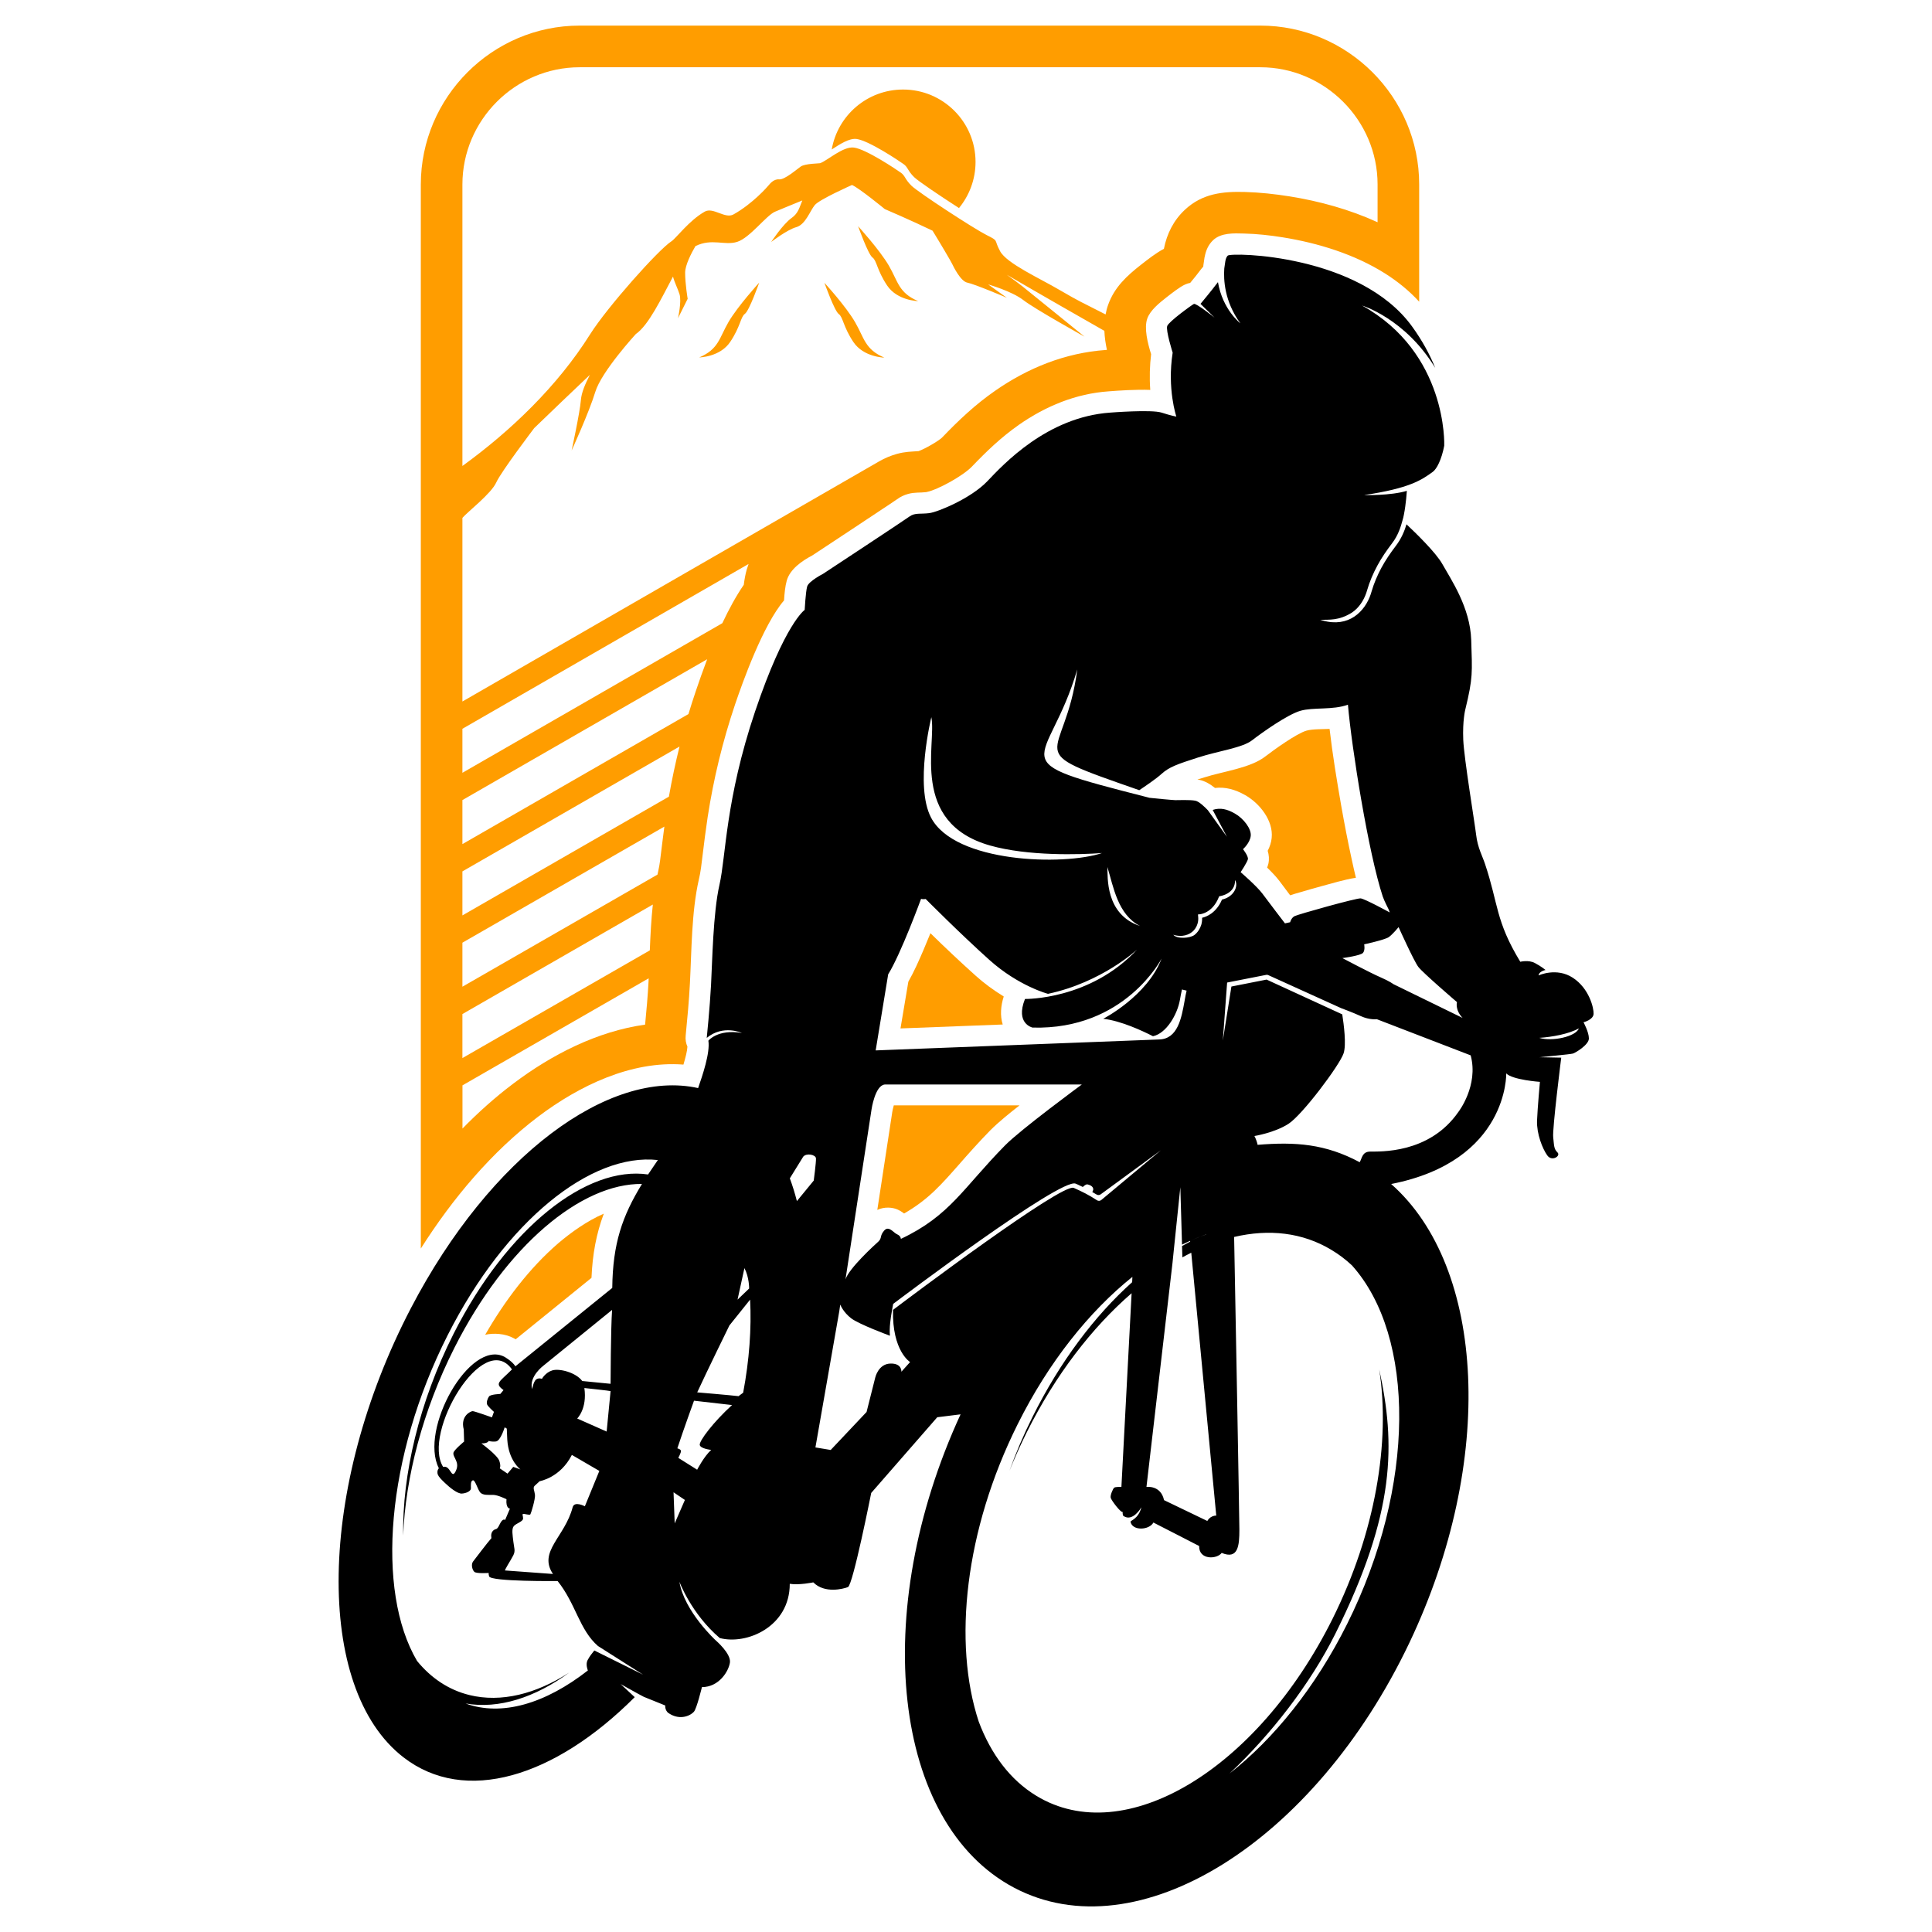
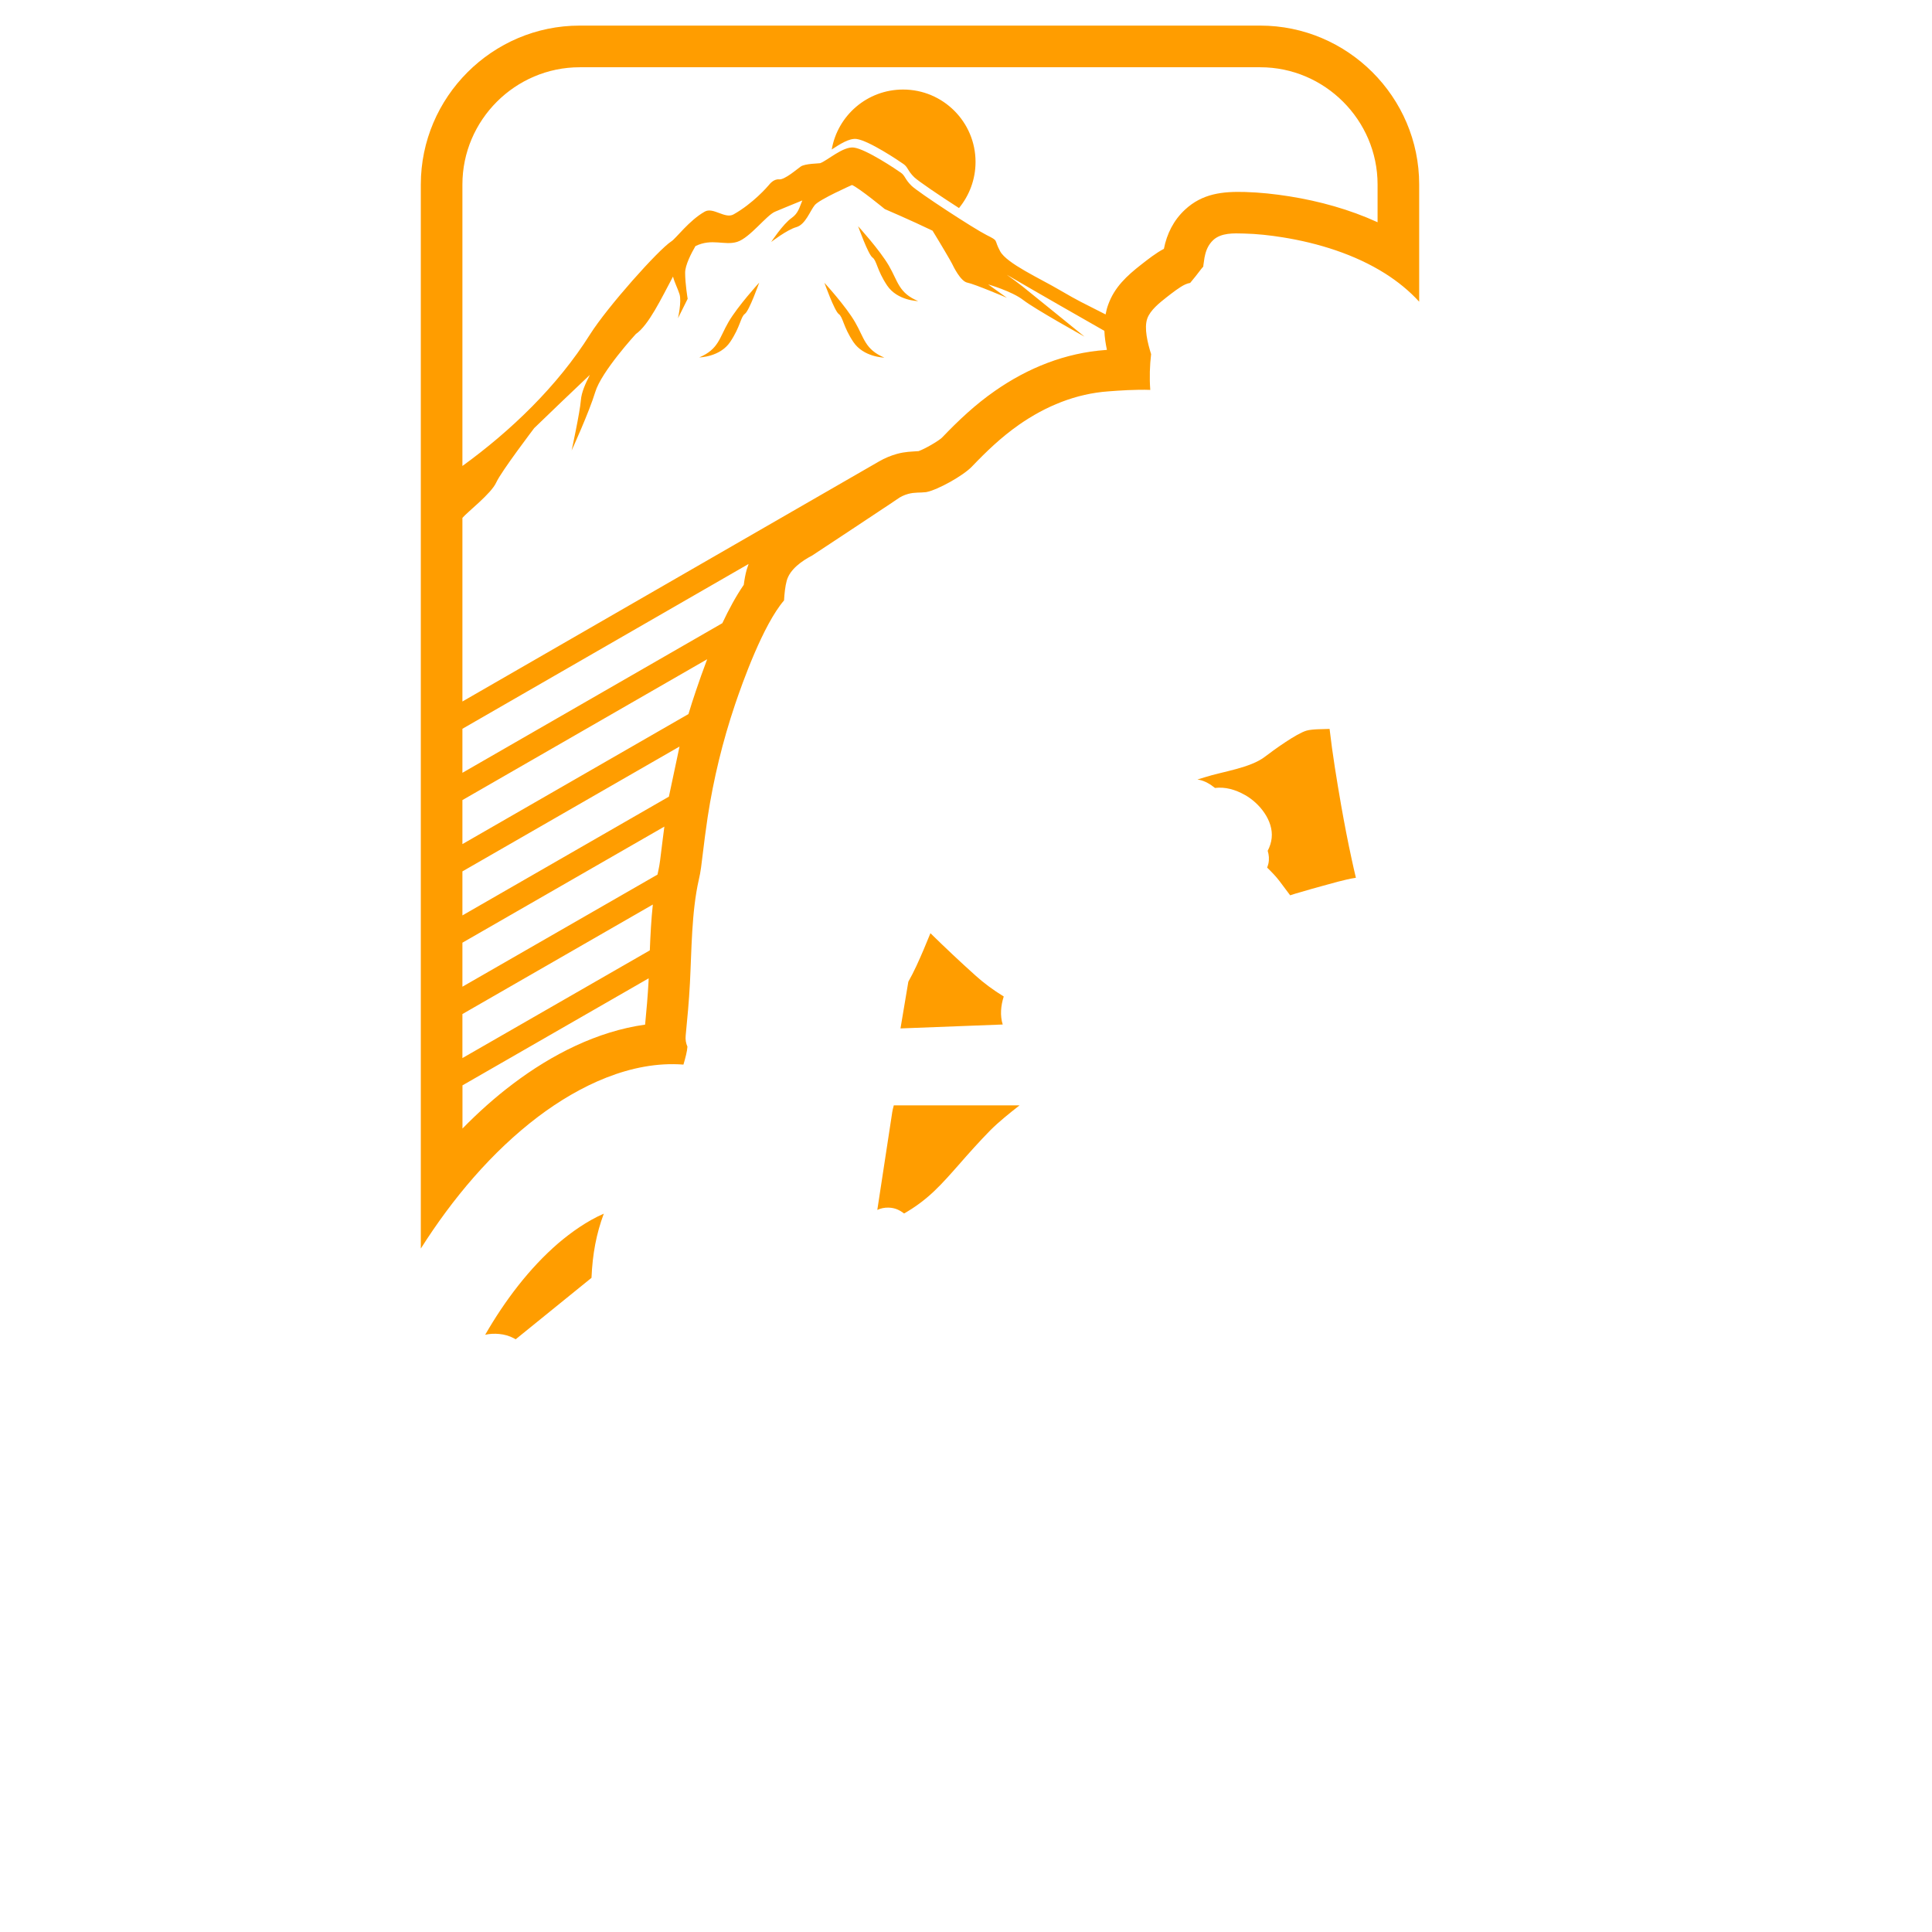
<svg xmlns="http://www.w3.org/2000/svg" version="1.1" id="Calque_1" x="0px" y="0px" width="32px" height="32px" viewBox="72.369 13.996 32 32" enable-background="new 72.369 13.996 32 32" xml:space="preserve">
  <g>
-     <path fill-rule="evenodd" clip-rule="evenodd" d="M81.929,37.491c0,0,0.168-0.161,0.119-0.505c0,0,0.43,0.046,0.434,0.051   l-0.065,0.67L81.929,37.491L81.929,37.491z M91.802,29.479c0.054,0.017,0.105,0.02,0.152,0.017c0.063-0.007,0.117-0.029,0.16-0.064   c0.043-0.035,0.074-0.082,0.09-0.137c0.011-0.037,0.015-0.078,0.01-0.122l-0.003-0.031l0.032-0.003c0,0,0.207-0.015,0.313-0.283   l0.007-0.015l0.017-0.003c0.001,0,0.253-0.038,0.245-0.266c0.061,0.101-0.018,0.279-0.216,0.324   c-0.096,0.225-0.261,0.286-0.329,0.301c0.001,0.042-0.004,0.081-0.014,0.116c-0.021,0.067-0.059,0.126-0.112,0.168   C92.083,29.537,91.868,29.553,91.802,29.479L91.802,29.479z M91.252,29.334c-0.582-0.193-0.534-0.82-0.541-0.977   C90.812,28.688,90.882,29.143,91.252,29.334L91.252,29.334z M98.52,31.029c-0.048,0.136-0.441,0.223-0.656,0.157   C98.071,31.173,98.352,31.123,98.52,31.029L98.52,31.029z M88.77,28.001c0.622,0.176,1.479,0.152,1.852,0.124   c-0.629,0.212-2.441,0.167-2.833-0.589c-0.273-0.525,0.005-1.657,0.006-1.661C87.886,26.31,87.429,27.623,88.77,28.001   L88.77,28.001z M79.897,36.317c-0.528,1.045-0.813,2.152-0.85,3.112c-0.017-1.005,0.263-2.21,0.835-3.342   c0.889-1.759,2.208-2.788,3.221-2.638c0.051-0.076,0.105-0.156,0.162-0.239c-1.105-0.123-2.521,1.003-3.482,2.902   c-1.017,2.01-1.192,4.232-0.506,5.395c0.23,0.281,0.521,0.479,0.866,0.564c0.527,0.13,1.104-0.018,1.655-0.372   c-0.564,0.412-1.166,0.609-1.718,0.512c0.596,0.218,1.32,0.005,2.026-0.547c0,0-0.042-0.1-0.005-0.17   c0.036-0.068,0.071-0.11,0.112-0.161l0.808,0.401l-0.748-0.475c-0.309-0.269-0.366-0.699-0.668-1.076c0,0-1.111,0.012-1.135-0.078   c-0.014-0.055-0.005-0.056-0.005-0.056s-0.203,0.014-0.239-0.018c-0.036-0.033-0.058-0.125-0.021-0.172   c0.037-0.047,0.24-0.317,0.304-0.387c0,0-0.021-0.078,0.028-0.124s0.055,0.008,0.108-0.104c0.054-0.113,0.09-0.072,0.09-0.072   l0.08-0.188c0,0-0.071-0.002-0.057-0.156c0,0-0.14-0.07-0.219-0.072c-0.081-0.001-0.17,0.01-0.216-0.04   c-0.044-0.052-0.084-0.212-0.123-0.201c-0.039,0.011-0.031,0.088-0.031,0.133c0,0.046-0.078,0.082-0.149,0.086   c-0.071,0.006-0.199-0.096-0.283-0.177c-0.058-0.055-0.1-0.098-0.116-0.136c-0.012-0.029-0.011-0.076,0.017-0.106   c-0.33-0.644,0.512-2.141,1.084-1.847c0,0,0.127,0.07,0.184,0.158l1.604-1.298c0.008-0.734,0.165-1.188,0.492-1.722   C81.996,33.594,80.752,34.626,79.897,36.317L79.897,36.317z M92.35,34.439l-0.003,0.003c-0.09,0.031-0.178,0.066-0.266,0.106   l0.001,0.013c-0.045,0.024-0.09,0.048-0.135,0.073l0.006,0.188c0.049-0.026,0.098-0.054,0.147-0.077l0.414,4.354   c-0.103,0-0.148,0.089-0.148,0.089l-0.717-0.345c-0.053-0.252-0.291-0.219-0.291-0.219l0.431-3.707l0.024-0.236   c-0.231,0.127-0.461,0.282-0.688,0.463c0.227-0.181,0.457-0.336,0.688-0.463l0.106-1.021l0.028,0.951   c0.044-0.022,0.089-0.042,0.134-0.063C92.171,34.509,92.261,34.472,92.35,34.439L92.35,34.439z M91.121,35.233l0.004-0.088   c-0.715,0.573-1.386,1.409-1.901,2.442c-0.874,1.752-1.075,3.619-0.644,4.925c0.202,0.538,0.522,0.967,0.957,1.23   c1.459,0.884,3.653-0.428,4.901-2.929c0.713-1.431,0.963-2.94,0.775-4.136c0.269,1.23,0.277,2.366-0.728,4.382   c-0.415,0.831-1.062,1.664-1.751,2.312c0.733-0.574,1.422-1.425,1.948-2.477c1.139-2.284,1.134-4.762,0.08-5.939   c-0.105-0.098-0.218-0.184-0.339-0.256c-0.479-0.29-1.036-0.351-1.613-0.215c0.017,0.854,0.087,4.68,0.087,4.849   c0,0.264-0.02,0.498-0.293,0.384c-0.08,0.108-0.38,0.119-0.373-0.114c-0.253-0.129-0.505-0.261-0.758-0.389   c-0.069,0.128-0.35,0.142-0.379-0.013c-0.003-0.021,0.132-0.046,0.18-0.24c0,0-0.142,0.251-0.297,0.144   c-0.017-0.011-0.013-0.066-0.013-0.066c-0.031,0.015-0.187-0.191-0.198-0.234c-0.011-0.042,0.035-0.146,0.055-0.166   c0.021-0.021,0.122-0.014,0.122-0.014l0.169-3.209c-0.652,0.564-1.26,1.349-1.735,2.3c-0.106,0.213-0.202,0.426-0.288,0.641   c0.108-0.301,0.236-0.602,0.385-0.899C89.926,36.55,90.501,35.787,91.121,35.233L91.121,35.233z M84.699,35l-0.114,0.522   l0.192-0.184C84.778,35.339,84.778,35.148,84.699,35L84.699,35z M94.89,33.246c-0.568-0.304-1.063-0.34-1.691-0.288   c-0.006-0.037-0.033-0.112-0.053-0.146c0,0,0.332-0.053,0.563-0.201c0.229-0.146,0.848-0.971,0.914-1.168   c0.048-0.144,0.004-0.478-0.022-0.646l-1.253-0.576l-0.583,0.115l-0.142,0.894l0.071-0.96l0.652-0.128l0.023,0.002l1.213,0.55   c0,0,0.183,0.067,0.328,0.133c0.146,0.066,0.263,0.05,0.263,0.05l1.555,0.599c0.134,0.5-0.202,0.935-0.202,0.935   c-0.487,0.705-1.316,0.655-1.467,0.659C94.931,33.074,94.93,33.177,94.89,33.246L94.89,33.246z M88.279,37.422   c-1.513,3.284-1.126,6.775,0.886,7.84c2.038,1.077,4.97-0.74,6.549-4.059c1.431-3.009,1.26-6.219-0.303-7.596   c1.944-0.381,1.906-1.832,1.906-1.832c0.104,0.108,0.558,0.14,0.558,0.14s-0.039,0.425-0.048,0.644   c-0.007,0.219,0.091,0.464,0.169,0.573c0.077,0.111,0.231,0.009,0.169-0.049c-0.061-0.058-0.055-0.118-0.07-0.25   c-0.017-0.131,0.133-1.319,0.133-1.319l-0.362-0.007c0,0,0.516-0.048,0.557-0.061s0.263-0.144,0.263-0.25s-0.089-0.268-0.089-0.268   s0.162-0.04,0.167-0.139c0.004-0.098-0.073-0.422-0.345-0.599c-0.27-0.176-0.566-0.038-0.566-0.038   c0.003-0.067,0.115-0.09,0.115-0.09s-0.071-0.06-0.176-0.115c-0.104-0.056-0.242-0.021-0.242-0.021   c-0.413-0.679-0.361-0.955-0.585-1.622c-0.04-0.123-0.122-0.268-0.146-0.477c-0.025-0.209-0.2-1.262-0.214-1.578   c-0.013-0.316,0.033-0.497,0.033-0.497c0.131-0.537,0.115-0.615,0.099-1.155c-0.017-0.542-0.337-1.005-0.476-1.255   c-0.108-0.194-0.449-0.524-0.596-0.662c-0.03,0.102-0.083,0.237-0.18,0.362c-0.087,0.114-0.167,0.232-0.235,0.357   c-0.067,0.125-0.124,0.257-0.166,0.402c-0.003,0.011-0.007,0.023-0.011,0.036c-0.048,0.144-0.139,0.283-0.272,0.372   s-0.31,0.125-0.523,0.065c-0.012-0.004-0.026-0.008-0.04-0.012c0.146-0.004,0.305,0.016,0.521-0.118   c0.117-0.078,0.197-0.201,0.241-0.331c0.003-0.01,0.007-0.02,0.01-0.032c0.043-0.15,0.103-0.289,0.173-0.418   c0.069-0.129,0.153-0.25,0.242-0.367c0.102-0.132,0.148-0.282,0.173-0.378c0.01-0.03,0.018-0.066,0.025-0.103   c0.034-0.171,0.048-0.389,0.048-0.389c-0.271,0.082-0.709,0.07-0.709,0.07c0.751-0.111,0.955-0.25,1.14-0.386   c0.063-0.046,0.144-0.2,0.188-0.431c0.001-0.017,0.054-1.536-1.36-2.322c0,0,0.714,0.215,1.211,1.033   c-0.089-0.22-0.213-0.451-0.384-0.687c-0.868-1.197-2.993-1.23-3.053-1.173c-0.021,0.021-0.033,0.054-0.04,0.095l0,0   c-0.006,0.036-0.01,0.077-0.017,0.117c-0.013,0.181,0,0.546,0.267,0.91c0,0-0.294-0.225-0.372-0.683   c-0.108,0.144-0.289,0.36-0.289,0.36l0.232,0.227c0,0-0.304-0.242-0.341-0.226c-0.036,0.017-0.415,0.292-0.442,0.365   c-0.027,0.074,0.09,0.442,0.09,0.442c-0.094,0.603,0.061,1.059,0.061,1.059s-0.078-0.012-0.245-0.066c-0.168-0.054-0.849,0-0.849,0   c-1.05,0.073-1.774,0.861-2.04,1.14c-0.267,0.279-0.815,0.507-0.958,0.525c-0.142,0.019-0.238-0.01-0.328,0.056   c-0.09,0.066-1.431,0.949-1.431,0.949s-0.24,0.123-0.264,0.211c-0.025,0.088-0.041,0.387-0.041,0.387s-0.328,0.222-0.821,1.681   c-0.492,1.459-0.483,2.403-0.59,2.87c-0.107,0.468-0.119,1.279-0.14,1.661c-0.02,0.381-0.071,0.877-0.071,0.877   c0.271-0.225,0.582-0.082,0.582-0.082c-0.401-0.068-0.555,0.128-0.555,0.128c0.031,0.203-0.099,0.58-0.17,0.785   c-1.47-0.325-3.44,1.121-4.756,3.643c-1.548,2.967-1.604,6.298-0.124,7.442c1.019,0.788,2.501,0.333,3.83-0.997l-0.233-0.216   l0.288,0.16l0.096,0.051l0.354,0.143c-0.004,0.079,0.045,0.119,0.045,0.119c0.174,0.127,0.354,0.067,0.43-0.015   c0.046-0.048,0.133-0.408,0.133-0.408c0.284,0,0.443-0.263,0.464-0.408c0.02-0.148-0.234-0.365-0.234-0.365   s-0.523-0.48-0.603-0.973c0,0,0.194,0.528,0.668,0.933c0.441,0.118,1.16-0.183,1.16-0.898c0.153,0.025,0.39-0.024,0.39-0.024   c0.185,0.188,0.492,0.11,0.574,0.078c0.082-0.033,0.385-1.559,0.385-1.559l1.094-1.254L88.279,37.422L88.279,37.422z    M85.451,33.513l0.222-0.359c0.053-0.064,0.207-0.034,0.211,0.028c0.004,0.062-0.037,0.368-0.037,0.368l-0.279,0.34l0,0   C85.535,33.76,85.496,33.634,85.451,33.513L85.451,33.513L85.451,33.513z M85.73,35.267c0,0.028,0,0.059,0,0.088V35.267   L85.73,35.267z M86.373,35.187l0.431-2.813c0,0,0.057-0.399,0.219-0.415h3.264c0,0-1.008,0.741-1.27,1.007   c-0.698,0.709-0.912,1.166-1.727,1.55c0,0,0.002-0.047-0.06-0.075c-0.062-0.025-0.138-0.151-0.216-0.063   c-0.079,0.091-0.031,0.12-0.097,0.183C86.851,34.62,86.43,35.004,86.373,35.187L86.373,35.187z M86.286,35.604l-0.016,0.111   l-0.395,2.255l0.253,0.042l0.594-0.629l0.144-0.571c0,0,0.05-0.224,0.248-0.231s0.185,0.135,0.185,0.135l0.144-0.16   c0,0-0.299-0.182-0.283-0.864c0.248-0.188,2.798-2.105,2.993-2.021c0.139,0.061,0.258,0.121,0.382,0.203   c0.024,0.017,0.054,0.015,0.076-0.003l0.986-0.823l-0.993,0.727c-0.021,0.018-0.05,0.02-0.074,0.005   c-0.02-0.012-0.042-0.025-0.069-0.04c0.006-0.014,0.013-0.026,0.016-0.041l-0.004-0.026c-0.01-0.021-0.026-0.034-0.044-0.043   c-0.017-0.008-0.034-0.014-0.049-0.017l-0.023,0.003c-0.02,0.011-0.039,0.025-0.053,0.04l-0.047-0.022   c-0.022-0.012-0.047-0.022-0.072-0.033c-0.243-0.105-2.926,1.919-3.02,1.99l-0.002,0.001l-0.018,0.097l-0.002,0.009l-0.001,0.008   l0,0.002c-0.021,0.114-0.046,0.288-0.033,0.412c0,0-0.51-0.188-0.641-0.288C86.333,35.729,86.286,35.604,86.286,35.604   L86.286,35.604z M86.873,31.394l4.694-0.181c0.31-0.008,0.371-0.354,0.423-0.642c0.011-0.062,0.021-0.121,0.033-0.167l-0.077-0.019   c-0.013,0.054-0.023,0.112-0.034,0.173c-0.042,0.239-0.223,0.554-0.446,0.601c-0.172-0.088-0.532-0.256-0.824-0.289   c0,0,0.729-0.374,0.967-0.998c0,0-0.606,1.186-2.138,1.144c0,0-0.289-0.063-0.125-0.474c0,0,1.075,0.02,1.856-0.818   c0,0-0.578,0.542-1.475,0.733c0,0-0.488-0.128-0.972-0.563c-0.484-0.434-1.054-1.008-1.054-1.008s-0.05,0.009-0.076-0.003   c0,0-0.332,0.907-0.545,1.251L86.873,31.394L86.873,31.394z M96.594,30.856c-0.13-0.136-0.093-0.262-0.093-0.262   s-0.565-0.484-0.64-0.583s-0.327-0.659-0.327-0.659s-0.097,0.119-0.163,0.166c-0.068,0.046-0.407,0.119-0.407,0.119   s0.019,0.092-0.018,0.14s-0.343,0.088-0.343,0.088s0.465,0.246,0.625,0.315c0.16,0.069,0.221,0.117,0.221,0.117L96.594,30.856   L96.594,30.856z M92.375,27.416l0.316,0.44l-0.236-0.445c0.127-0.042,0.24-0.013,0.366,0.059c0.146,0.082,0.277,0.254,0.264,0.371   c-0.012,0.117-0.128,0.22-0.128,0.22s0.092,0.116,0.081,0.167c-0.012,0.051-0.12,0.214-0.12,0.214s0.269,0.232,0.361,0.356   c0.092,0.125,0.373,0.492,0.373,0.492l0.086-0.019c0,0,0.016-0.069,0.071-0.1c0.056-0.03,1.025-0.301,1.096-0.295   c0.068,0.006,0.483,0.233,0.483,0.233l-0.021-0.055c0,0-0.07-0.135-0.095-0.208c-0.236-0.713-0.515-2.458-0.577-3.178   c-0.25,0.092-0.573,0.039-0.787,0.101c-0.213,0.061-0.635,0.36-0.8,0.488c-0.164,0.127-0.553,0.175-0.897,0.286   s-0.476,0.156-0.603,0.271c-0.091,0.083-0.274,0.206-0.369,0.27c-2.042-0.711-1.231-0.43-1.027-2   c-0.485,1.657-1.353,1.476,1.169,2.119c0.011,0.004,0.02,0.006,0.026,0.007c0.044,0.006,0.397,0.039,0.429,0.039   c0.031,0,0.248-0.008,0.33,0.009C92.231,27.269,92.332,27.371,92.375,27.416L92.375,27.416z M84.793,35.522   c0.025,0.477-0.013,1-0.115,1.542c-0.046,0.031-0.075,0.057-0.075,0.057c-0.118-0.015-0.686-0.063-0.686-0.063   c0.163-0.354,0.533-1.108,0.533-1.108L84.793,35.522L84.793,35.522z M83.588,37.985c0.102-0.31,0.276-0.789,0.276-0.789l0.63,0.072   c-0.308,0.28-0.545,0.594-0.535,0.66c0.01,0.064,0.19,0.083,0.19,0.083c-0.118,0.105-0.233,0.328-0.233,0.328l-0.312-0.196   c0,0,0.045-0.084,0.044-0.114C83.647,37.999,83.588,37.985,83.588,37.985L83.588,37.985z M80.342,37.903   c0.109,0.003,0.121-0.041,0.121-0.041s0.045,0.018,0.121,0.009c0.076-0.009,0.144-0.234,0.144-0.234l0.035,0.021l0.008,0.181   c0.021,0.353,0.219,0.496,0.219,0.496l-0.12-0.043l-0.095,0.112l-0.129-0.088c0,0,0.024-0.029-0.006-0.122   C80.609,38.098,80.342,37.903,80.342,37.903L80.342,37.903z M81.183,37.005c0,0,0.021-0.124,0.065-0.16   c0.045-0.033,0.097-0.011,0.097-0.011s0.057-0.105,0.172-0.14c0.114-0.036,0.389,0.032,0.496,0.176l0.469,0.046   c0,0,0.003-0.914,0.025-1.224l-1.135,0.922C81.372,36.614,81.124,36.796,81.183,37.005L81.183,37.005z M80.517,37.472   c0,0-0.289-0.103-0.319-0.103c-0.031,0-0.207,0.077-0.148,0.303l0.006,0.201c0,0-0.172,0.141-0.177,0.188   c-0.005,0.047,0.023,0.069,0.049,0.139c0.027,0.068,0.008,0.123-0.011,0.164c-0.073,0.148-0.085-0.108-0.208-0.071   c-0.354-0.56,0.667-2.284,1.14-1.615c-0.206,0.207-0.296,0.229-0.14,0.342l-0.053,0.064c0,0-0.165,0.006-0.188,0.043   c-0.025,0.036-0.045,0.096-0.031,0.131c0.014,0.035,0.113,0.123,0.113,0.123L80.517,37.472L80.517,37.472z M81.033,39.147   c0-0.048-0.02-0.069,0-0.075c0.021-0.007,0.108,0.026,0.121,0.006c0.012-0.02,0.083-0.253,0.076-0.323   c-0.009-0.073-0.04-0.116-0.005-0.15c0.036-0.034,0.083-0.076,0.083-0.076s0.34-0.055,0.533-0.435l0.455,0.265l-0.24,0.586   c0,0-0.173-0.093-0.202,0.016c-0.13,0.494-0.576,0.734-0.326,1.105c-0.005-0.001-0.789-0.058-0.79-0.058   c-0.031,0.016,0.093-0.171,0.132-0.249c0.04-0.078,0.014-0.121,0.002-0.227c-0.012-0.107-0.033-0.212,0.008-0.26   C80.921,39.226,81.033,39.198,81.033,39.147L81.033,39.147z M83.544,39.228l-0.019-0.515l0.188,0.127L83.544,39.228z" />
-     <path fill-rule="evenodd" clip-rule="evenodd" fill="#FF9D00" d="M81.97,14.42h11.273c1.447,0,2.632,1.184,2.632,2.63v1.943   c-0.164-0.18-0.355-0.334-0.561-0.465c-0.504-0.319-1.112-0.507-1.699-0.601c-0.211-0.034-0.428-0.058-0.643-0.063   c-0.167-0.005-0.376-0.014-0.508,0.108c-0.082,0.077-0.122,0.173-0.142,0.28c-0.001,0.002-0.001,0.004-0.002,0.006   c-0.007,0.042-0.012,0.086-0.019,0.13c0,0.007-0.001,0.014-0.002,0.022c0,0,0,0.001,0,0.002c-0.012,0.013-0.025,0.027-0.036,0.042   c-0.058,0.077-0.118,0.153-0.181,0.228c-0.027,0.004-0.054,0.013-0.081,0.025c-0.091,0.04-0.229,0.15-0.309,0.212   c-0.115,0.091-0.269,0.211-0.32,0.352c-0.057,0.159,0.006,0.408,0.063,0.591c-0.022,0.183-0.029,0.39-0.014,0.592   c-0.238-0.009-0.525,0.011-0.691,0.024c-0.542,0.038-1.042,0.245-1.486,0.555c-0.294,0.207-0.532,0.435-0.778,0.692   c-0.143,0.149-0.561,0.384-0.756,0.422c-0.102,0.013-0.187-0.001-0.3,0.03c-0.065,0.018-0.127,0.047-0.183,0.088   c-0.077,0.054-0.159,0.107-0.239,0.16c-0.153,0.103-0.307,0.204-0.461,0.306c-0.234,0.155-0.469,0.31-0.704,0.465   c-0.17,0.089-0.37,0.227-0.423,0.417c-0.026,0.092-0.038,0.215-0.045,0.328c-0.349,0.407-0.688,1.36-0.811,1.723   c-0.206,0.611-0.356,1.229-0.454,1.866c-0.032,0.21-0.058,0.421-0.084,0.633c-0.016,0.133-0.031,0.275-0.063,0.406   c-0.121,0.534-0.118,1.169-0.147,1.718c-0.015,0.288-0.042,0.577-0.07,0.862c-0.007,0.065,0.004,0.127,0.029,0.183   c-0.004,0.075-0.034,0.189-0.066,0.297c-0.867-0.067-1.73,0.352-2.407,0.863c-0.766,0.58-1.418,1.355-1.943,2.184V17.051   C79.34,15.604,80.523,14.42,81.97,14.42L81.97,14.42z M88.527,16.678c0-0.662-0.538-1.199-1.2-1.199   c-0.593,0-1.084,0.429-1.182,0.993c0.128-0.083,0.289-0.191,0.412-0.174c0.206,0.028,0.707,0.365,0.778,0.416   c0.073,0.051,0.066,0.109,0.176,0.217c0.066,0.064,0.421,0.305,0.742,0.511C88.424,17.233,88.527,16.968,88.527,16.678   L88.527,16.678z M90.681,19.204c0.01-0.056,0.024-0.11,0.044-0.164c0.104-0.289,0.311-0.478,0.544-0.66   c0.119-0.093,0.243-0.191,0.378-0.263c0.049-0.249,0.16-0.472,0.348-0.647c0.289-0.27,0.626-0.305,0.999-0.294   c0.245,0.007,0.49,0.034,0.731,0.072c0.496,0.079,0.998,0.217,1.461,0.429v-0.626c0-1.066-0.876-1.941-1.942-1.941H81.97   c-1.067,0-1.942,0.875-1.942,1.941v4.663c0.8-0.58,1.573-1.32,2.113-2.178c0.289-0.458,1.137-1.408,1.35-1.544   c0.075-0.048,0.292-0.345,0.551-0.491c0.14-0.079,0.336,0.126,0.477,0.046c0.322-0.181,0.562-0.459,0.583-0.484   c0.012-0.014,0.079-0.105,0.171-0.096c0.091,0.009,0.287-0.162,0.358-0.212c0.071-0.051,0.307-0.051,0.322-0.056   c0.122-0.044,0.38-0.282,0.559-0.259c0.205,0.027,0.706,0.365,0.779,0.417c0.072,0.051,0.065,0.108,0.176,0.216   c0.11,0.108,1.027,0.707,1.241,0.815c0.215,0.108,0.115,0.065,0.226,0.269c0.11,0.204,0.662,0.451,0.992,0.646   C90.254,18.994,90.273,18.996,90.681,19.204L90.681,19.204z M80.028,22.574v3.041l6.9-3.976v0c0.093-0.054,0.193-0.096,0.297-0.125   c0.143-0.039,0.232-0.036,0.359-0.046c0.105-0.038,0.316-0.159,0.386-0.222c0.275-0.287,0.552-0.549,0.879-0.776   c0.546-0.381,1.164-0.629,1.831-0.677c0.008,0,0.015-0.001,0.023-0.002c-0.022-0.104-0.038-0.209-0.042-0.315   c-0.398-0.227-1.002-0.571-1.616-0.929c0.101,0.072,0.196,0.142,0.26,0.193c0.212,0.17,1.027,0.832,1.027,0.832   s-0.824-0.458-1.014-0.606c-0.191-0.148-0.582-0.259-0.582-0.259l0.31,0.221c0,0-0.539-0.229-0.653-0.25   c-0.114-0.021-0.232-0.267-0.255-0.314c-0.014-0.032-0.196-0.341-0.323-0.547c-0.352-0.17-0.791-0.358-0.791-0.358   s-0.424-0.348-0.543-0.399c0,0-0.541,0.239-0.617,0.333c-0.077,0.093-0.153,0.322-0.305,0.365   c-0.153,0.042-0.417,0.246-0.417,0.246s0.195-0.297,0.339-0.398c0.112-0.079,0.129-0.176,0.177-0.29   c-0.194,0.078-0.369,0.152-0.451,0.186c-0.144,0.059-0.416,0.433-0.628,0.5c-0.209,0.066-0.418-0.064-0.691,0.07   c-0.068,0.116-0.171,0.315-0.171,0.44c0,0.187,0.042,0.433,0.042,0.433l-0.161,0.323c0,0,0.064-0.276,0.026-0.399   c-0.029-0.093-0.084-0.197-0.108-0.292c-0.193,0.361-0.402,0.804-0.616,0.952c0,0-0.571,0.622-0.672,0.961   c-0.103,0.339-0.391,0.967-0.391,0.967s0.137-0.628,0.153-0.832c0.011-0.134,0.074-0.272,0.149-0.42   c-0.299,0.281-0.633,0.604-0.922,0.882c-0.003,0.005-0.543,0.713-0.628,0.899C80.506,22.173,80.105,22.48,80.028,22.574   L80.028,22.574z M86.024,18.68c0,0,0.166,0.466,0.237,0.517c0.072,0.051,0.072,0.208,0.242,0.463   c0.17,0.254,0.513,0.259,0.513,0.259c-0.322-0.136-0.331-0.323-0.483-0.585C86.381,19.069,86.024,18.68,86.024,18.68L86.024,18.68z    M84.944,18.677c0,0-0.356,0.39-0.509,0.653c-0.153,0.263-0.162,0.449-0.484,0.586c0,0,0.345-0.005,0.514-0.259   c0.17-0.255,0.17-0.412,0.242-0.463C84.779,19.143,84.944,18.677,84.944,18.677L84.944,18.677z M86.582,17.743   c0,0,0.166,0.467,0.238,0.518c0.072,0.051,0.072,0.208,0.242,0.463c0.17,0.254,0.514,0.259,0.514,0.259   c-0.323-0.136-0.331-0.322-0.484-0.586C86.938,18.133,86.582,17.743,86.582,17.743L86.582,17.743z M84.768,23.337l-4.74,2.73v0.729   l4.305-2.478c0.108-0.229,0.227-0.45,0.355-0.635c0.011-0.085,0.026-0.171,0.049-0.253C84.747,23.398,84.757,23.367,84.768,23.337   L84.768,23.337z M84.082,24.915l-4.054,2.333v0.729l3.744-2.154c0.038-0.126,0.078-0.252,0.121-0.378   C83.947,25.285,84.01,25.104,84.082,24.915L84.082,24.915z M83.624,26.361l-3.596,2.068v0.729l3.42-1.967   C83.497,26.912,83.556,26.635,83.624,26.361L83.624,26.361z M83.373,27.687l-3.345,1.923v0.729l3.231-1.857   c0.005-0.022,0.009-0.044,0.014-0.065c0.025-0.109,0.036-0.226,0.05-0.336C83.34,27.949,83.355,27.818,83.373,27.687L83.373,27.687   z M83.182,28.978l-3.154,1.814v0.729l3.104-1.784C83.142,29.483,83.155,29.229,83.182,28.978L83.182,28.978z M83.113,30.2   l-3.084,1.773v0.715c0.263-0.268,0.542-0.519,0.839-0.742c0.635-0.48,1.39-0.868,2.186-0.979c0.023-0.237,0.044-0.475,0.057-0.713   L83.113,30.2L83.113,30.2z M80.405,36.104c0.075-0.017,0.153-0.021,0.234-0.013c0.084,0.008,0.166,0.031,0.241,0.071   c0.002,0.001,0.004,0.003,0.007,0.004c0.007,0.004,0.015,0.008,0.023,0.013l1.256-1.018c0.017-0.396,0.08-0.731,0.204-1.063   c-0.28,0.122-0.541,0.309-0.753,0.489C81.135,35.002,80.728,35.543,80.405,36.104L80.405,36.104z M86.9,34.036   c0.057-0.027,0.122-0.04,0.187-0.038c0.115,0.004,0.183,0.043,0.257,0.097c0.18-0.103,0.342-0.222,0.499-0.371   c0.143-0.136,0.273-0.285,0.403-0.432c0.17-0.195,0.341-0.386,0.522-0.571c0.142-0.143,0.32-0.285,0.488-0.417h-2.083   c-0.013,0.044-0.022,0.091-0.027,0.119c0,0.001,0,0.002,0,0.003L86.9,34.036L86.9,34.036z M87.284,31.03l1.693-0.065   c-0.046-0.148-0.032-0.311,0.017-0.464c-0.175-0.107-0.338-0.229-0.469-0.348c-0.252-0.226-0.501-0.461-0.745-0.7   c-0.039,0.095-0.078,0.188-0.117,0.282c-0.074,0.172-0.155,0.356-0.249,0.521L87.284,31.03L87.284,31.03z M92.493,27.047   c0.168-0.02,0.333,0.024,0.499,0.118c0.24,0.135,0.47,0.423,0.44,0.71c-0.007,0.073-0.031,0.145-0.066,0.213   c0.021,0.067,0.027,0.139,0.012,0.211c-0.005,0.021-0.013,0.044-0.021,0.067c0.077,0.075,0.151,0.152,0.204,0.223   c0.059,0.08,0.118,0.158,0.177,0.236c0.055-0.019,0.114-0.036,0.161-0.049c0.122-0.036,0.243-0.071,0.365-0.104   c0.118-0.031,0.388-0.113,0.563-0.137c-0.024-0.102-0.048-0.203-0.069-0.304c-0.065-0.296-0.122-0.594-0.175-0.894   c-0.072-0.414-0.143-0.844-0.192-1.268c-0.112,0.005-0.288,0.001-0.383,0.029c-0.165,0.048-0.538,0.317-0.684,0.429   c-0.244,0.19-0.702,0.247-1.004,0.344c-0.033,0.01-0.074,0.022-0.118,0.036c0.011,0.002,0.023,0.004,0.034,0.006   C92.326,26.932,92.414,26.983,92.493,27.047z" />
+     <path fill-rule="evenodd" clip-rule="evenodd" fill="#FF9D00" d="M81.97,14.42h11.273c1.447,0,2.632,1.184,2.632,2.63v1.943   c-0.164-0.18-0.355-0.334-0.561-0.465c-0.504-0.319-1.112-0.507-1.699-0.601c-0.211-0.034-0.428-0.058-0.643-0.063   c-0.167-0.005-0.376-0.014-0.508,0.108c-0.082,0.077-0.122,0.173-0.142,0.28c-0.001,0.002-0.001,0.004-0.002,0.006   c-0.007,0.042-0.012,0.086-0.019,0.13c0,0.007-0.001,0.014-0.002,0.022c0,0,0,0.001,0,0.002c-0.012,0.013-0.025,0.027-0.036,0.042   c-0.058,0.077-0.118,0.153-0.181,0.228c-0.027,0.004-0.054,0.013-0.081,0.025c-0.091,0.04-0.229,0.15-0.309,0.212   c-0.115,0.091-0.269,0.211-0.32,0.352c-0.057,0.159,0.006,0.408,0.063,0.591c-0.022,0.183-0.029,0.39-0.014,0.592   c-0.238-0.009-0.525,0.011-0.691,0.024c-0.542,0.038-1.042,0.245-1.486,0.555c-0.294,0.207-0.532,0.435-0.778,0.692   c-0.143,0.149-0.561,0.384-0.756,0.422c-0.102,0.013-0.187-0.001-0.3,0.03c-0.065,0.018-0.127,0.047-0.183,0.088   c-0.077,0.054-0.159,0.107-0.239,0.16c-0.153,0.103-0.307,0.204-0.461,0.306c-0.234,0.155-0.469,0.31-0.704,0.465   c-0.17,0.089-0.37,0.227-0.423,0.417c-0.026,0.092-0.038,0.215-0.045,0.328c-0.349,0.407-0.688,1.36-0.811,1.723   c-0.206,0.611-0.356,1.229-0.454,1.866c-0.032,0.21-0.058,0.421-0.084,0.633c-0.016,0.133-0.031,0.275-0.063,0.406   c-0.121,0.534-0.118,1.169-0.147,1.718c-0.015,0.288-0.042,0.577-0.07,0.862c-0.007,0.065,0.004,0.127,0.029,0.183   c-0.004,0.075-0.034,0.189-0.066,0.297c-0.867-0.067-1.73,0.352-2.407,0.863c-0.766,0.58-1.418,1.355-1.943,2.184V17.051   C79.34,15.604,80.523,14.42,81.97,14.42L81.97,14.42z M88.527,16.678c0-0.662-0.538-1.199-1.2-1.199   c-0.593,0-1.084,0.429-1.182,0.993c0.128-0.083,0.289-0.191,0.412-0.174c0.206,0.028,0.707,0.365,0.778,0.416   c0.073,0.051,0.066,0.109,0.176,0.217c0.066,0.064,0.421,0.305,0.742,0.511C88.424,17.233,88.527,16.968,88.527,16.678   L88.527,16.678z M90.681,19.204c0.01-0.056,0.024-0.11,0.044-0.164c0.104-0.289,0.311-0.478,0.544-0.66   c0.119-0.093,0.243-0.191,0.378-0.263c0.049-0.249,0.16-0.472,0.348-0.647c0.289-0.27,0.626-0.305,0.999-0.294   c0.245,0.007,0.49,0.034,0.731,0.072c0.496,0.079,0.998,0.217,1.461,0.429v-0.626c0-1.066-0.876-1.941-1.942-1.941H81.97   c-1.067,0-1.942,0.875-1.942,1.941v4.663c0.8-0.58,1.573-1.32,2.113-2.178c0.289-0.458,1.137-1.408,1.35-1.544   c0.075-0.048,0.292-0.345,0.551-0.491c0.14-0.079,0.336,0.126,0.477,0.046c0.322-0.181,0.562-0.459,0.583-0.484   c0.012-0.014,0.079-0.105,0.171-0.096c0.091,0.009,0.287-0.162,0.358-0.212c0.071-0.051,0.307-0.051,0.322-0.056   c0.122-0.044,0.38-0.282,0.559-0.259c0.205,0.027,0.706,0.365,0.779,0.417c0.072,0.051,0.065,0.108,0.176,0.216   c0.11,0.108,1.027,0.707,1.241,0.815c0.215,0.108,0.115,0.065,0.226,0.269c0.11,0.204,0.662,0.451,0.992,0.646   C90.254,18.994,90.273,18.996,90.681,19.204L90.681,19.204z M80.028,22.574v3.041l6.9-3.976v0c0.093-0.054,0.193-0.096,0.297-0.125   c0.143-0.039,0.232-0.036,0.359-0.046c0.105-0.038,0.316-0.159,0.386-0.222c0.275-0.287,0.552-0.549,0.879-0.776   c0.546-0.381,1.164-0.629,1.831-0.677c0.008,0,0.015-0.001,0.023-0.002c-0.022-0.104-0.038-0.209-0.042-0.315   c-0.398-0.227-1.002-0.571-1.616-0.929c0.101,0.072,0.196,0.142,0.26,0.193c0.212,0.17,1.027,0.832,1.027,0.832   s-0.824-0.458-1.014-0.606c-0.191-0.148-0.582-0.259-0.582-0.259l0.31,0.221c0,0-0.539-0.229-0.653-0.25   c-0.114-0.021-0.232-0.267-0.255-0.314c-0.014-0.032-0.196-0.341-0.323-0.547c-0.352-0.17-0.791-0.358-0.791-0.358   s-0.424-0.348-0.543-0.399c0,0-0.541,0.239-0.617,0.333c-0.077,0.093-0.153,0.322-0.305,0.365   c-0.153,0.042-0.417,0.246-0.417,0.246s0.195-0.297,0.339-0.398c0.112-0.079,0.129-0.176,0.177-0.29   c-0.194,0.078-0.369,0.152-0.451,0.186c-0.144,0.059-0.416,0.433-0.628,0.5c-0.209,0.066-0.418-0.064-0.691,0.07   c-0.068,0.116-0.171,0.315-0.171,0.44c0,0.187,0.042,0.433,0.042,0.433l-0.161,0.323c0,0,0.064-0.276,0.026-0.399   c-0.029-0.093-0.084-0.197-0.108-0.292c-0.193,0.361-0.402,0.804-0.616,0.952c0,0-0.571,0.622-0.672,0.961   c-0.103,0.339-0.391,0.967-0.391,0.967s0.137-0.628,0.153-0.832c0.011-0.134,0.074-0.272,0.149-0.42   c-0.299,0.281-0.633,0.604-0.922,0.882c-0.003,0.005-0.543,0.713-0.628,0.899C80.506,22.173,80.105,22.48,80.028,22.574   L80.028,22.574z M86.024,18.68c0,0,0.166,0.466,0.237,0.517c0.072,0.051,0.072,0.208,0.242,0.463   c0.17,0.254,0.513,0.259,0.513,0.259c-0.322-0.136-0.331-0.323-0.483-0.585C86.381,19.069,86.024,18.68,86.024,18.68L86.024,18.68z    M84.944,18.677c0,0-0.356,0.39-0.509,0.653c-0.153,0.263-0.162,0.449-0.484,0.586c0,0,0.345-0.005,0.514-0.259   c0.17-0.255,0.17-0.412,0.242-0.463C84.779,19.143,84.944,18.677,84.944,18.677L84.944,18.677z M86.582,17.743   c0,0,0.166,0.467,0.238,0.518c0.072,0.051,0.072,0.208,0.242,0.463c0.17,0.254,0.514,0.259,0.514,0.259   c-0.323-0.136-0.331-0.322-0.484-0.586C86.938,18.133,86.582,17.743,86.582,17.743L86.582,17.743z M84.768,23.337l-4.74,2.73v0.729   l4.305-2.478c0.108-0.229,0.227-0.45,0.355-0.635c0.011-0.085,0.026-0.171,0.049-0.253C84.747,23.398,84.757,23.367,84.768,23.337   L84.768,23.337z M84.082,24.915l-4.054,2.333v0.729l3.744-2.154c0.038-0.126,0.078-0.252,0.121-0.378   C83.947,25.285,84.01,25.104,84.082,24.915L84.082,24.915z M83.624,26.361l-3.596,2.068v0.729l3.42-1.967   L83.624,26.361z M83.373,27.687l-3.345,1.923v0.729l3.231-1.857   c0.005-0.022,0.009-0.044,0.014-0.065c0.025-0.109,0.036-0.226,0.05-0.336C83.34,27.949,83.355,27.818,83.373,27.687L83.373,27.687   z M83.182,28.978l-3.154,1.814v0.729l3.104-1.784C83.142,29.483,83.155,29.229,83.182,28.978L83.182,28.978z M83.113,30.2   l-3.084,1.773v0.715c0.263-0.268,0.542-0.519,0.839-0.742c0.635-0.48,1.39-0.868,2.186-0.979c0.023-0.237,0.044-0.475,0.057-0.713   L83.113,30.2L83.113,30.2z M80.405,36.104c0.075-0.017,0.153-0.021,0.234-0.013c0.084,0.008,0.166,0.031,0.241,0.071   c0.002,0.001,0.004,0.003,0.007,0.004c0.007,0.004,0.015,0.008,0.023,0.013l1.256-1.018c0.017-0.396,0.08-0.731,0.204-1.063   c-0.28,0.122-0.541,0.309-0.753,0.489C81.135,35.002,80.728,35.543,80.405,36.104L80.405,36.104z M86.9,34.036   c0.057-0.027,0.122-0.04,0.187-0.038c0.115,0.004,0.183,0.043,0.257,0.097c0.18-0.103,0.342-0.222,0.499-0.371   c0.143-0.136,0.273-0.285,0.403-0.432c0.17-0.195,0.341-0.386,0.522-0.571c0.142-0.143,0.32-0.285,0.488-0.417h-2.083   c-0.013,0.044-0.022,0.091-0.027,0.119c0,0.001,0,0.002,0,0.003L86.9,34.036L86.9,34.036z M87.284,31.03l1.693-0.065   c-0.046-0.148-0.032-0.311,0.017-0.464c-0.175-0.107-0.338-0.229-0.469-0.348c-0.252-0.226-0.501-0.461-0.745-0.7   c-0.039,0.095-0.078,0.188-0.117,0.282c-0.074,0.172-0.155,0.356-0.249,0.521L87.284,31.03L87.284,31.03z M92.493,27.047   c0.168-0.02,0.333,0.024,0.499,0.118c0.24,0.135,0.47,0.423,0.44,0.71c-0.007,0.073-0.031,0.145-0.066,0.213   c0.021,0.067,0.027,0.139,0.012,0.211c-0.005,0.021-0.013,0.044-0.021,0.067c0.077,0.075,0.151,0.152,0.204,0.223   c0.059,0.08,0.118,0.158,0.177,0.236c0.055-0.019,0.114-0.036,0.161-0.049c0.122-0.036,0.243-0.071,0.365-0.104   c0.118-0.031,0.388-0.113,0.563-0.137c-0.024-0.102-0.048-0.203-0.069-0.304c-0.065-0.296-0.122-0.594-0.175-0.894   c-0.072-0.414-0.143-0.844-0.192-1.268c-0.112,0.005-0.288,0.001-0.383,0.029c-0.165,0.048-0.538,0.317-0.684,0.429   c-0.244,0.19-0.702,0.247-1.004,0.344c-0.033,0.01-0.074,0.022-0.118,0.036c0.011,0.002,0.023,0.004,0.034,0.006   C92.326,26.932,92.414,26.983,92.493,27.047z" />
  </g>
</svg>